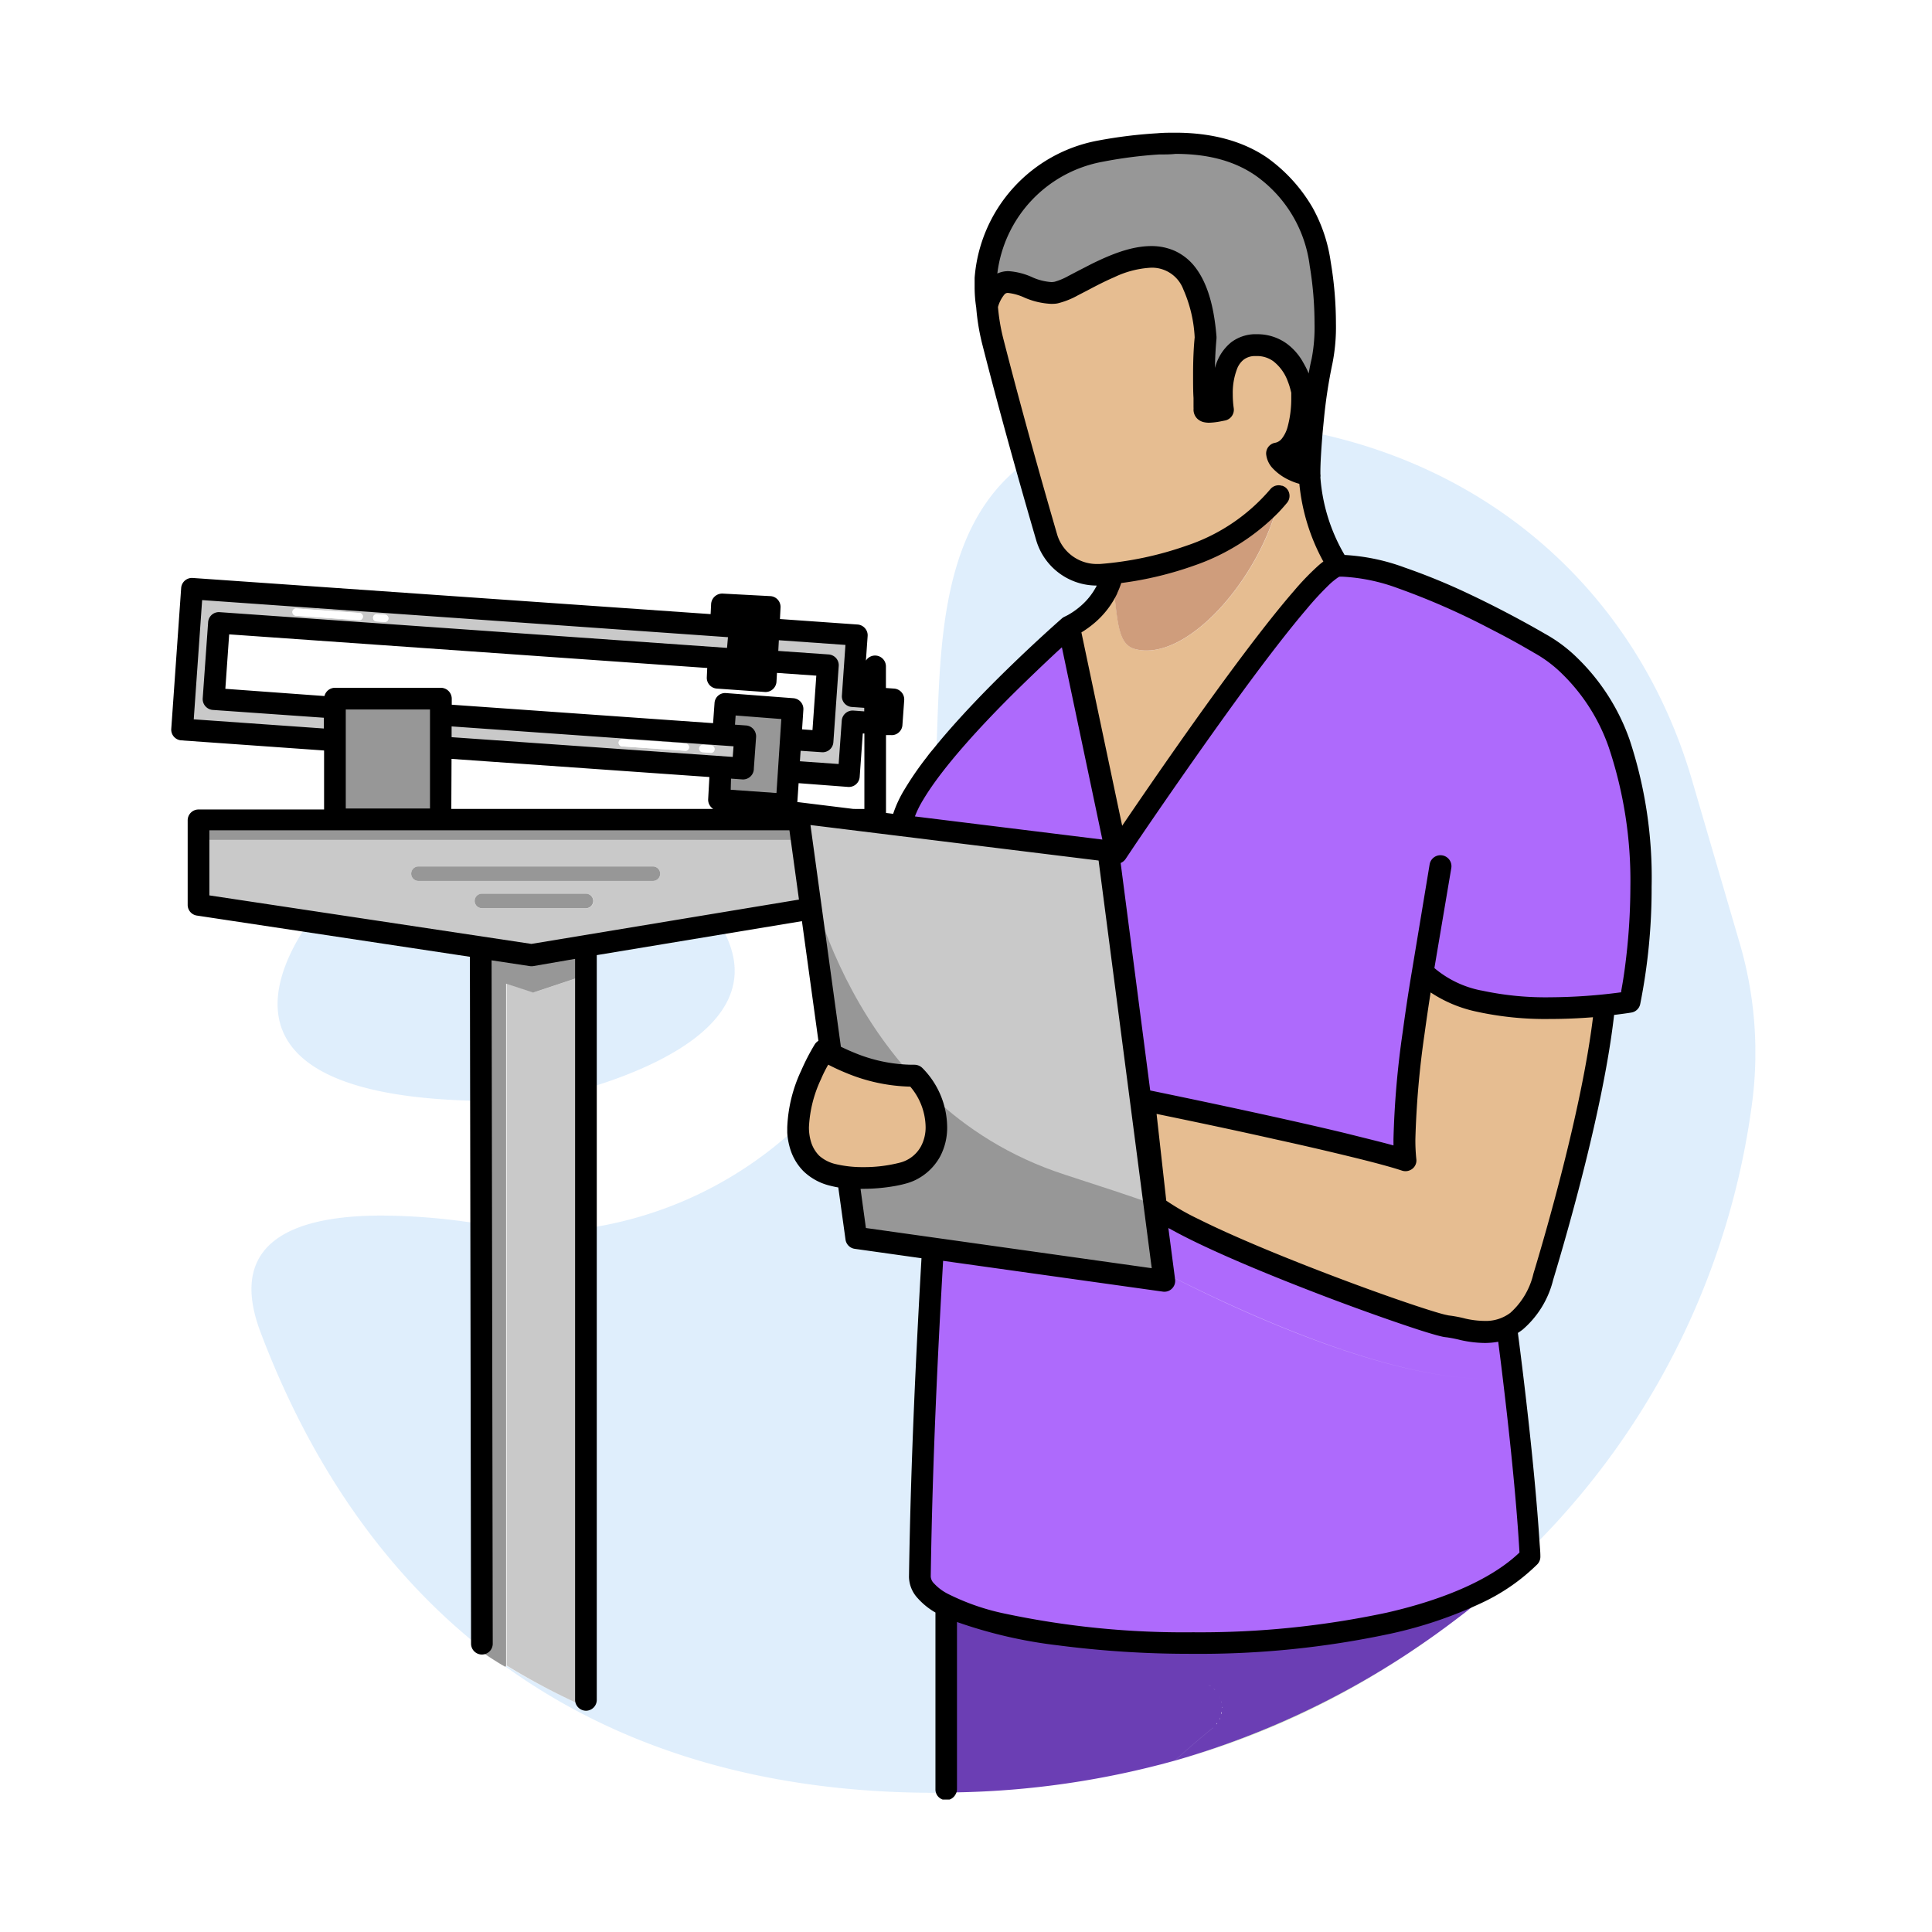
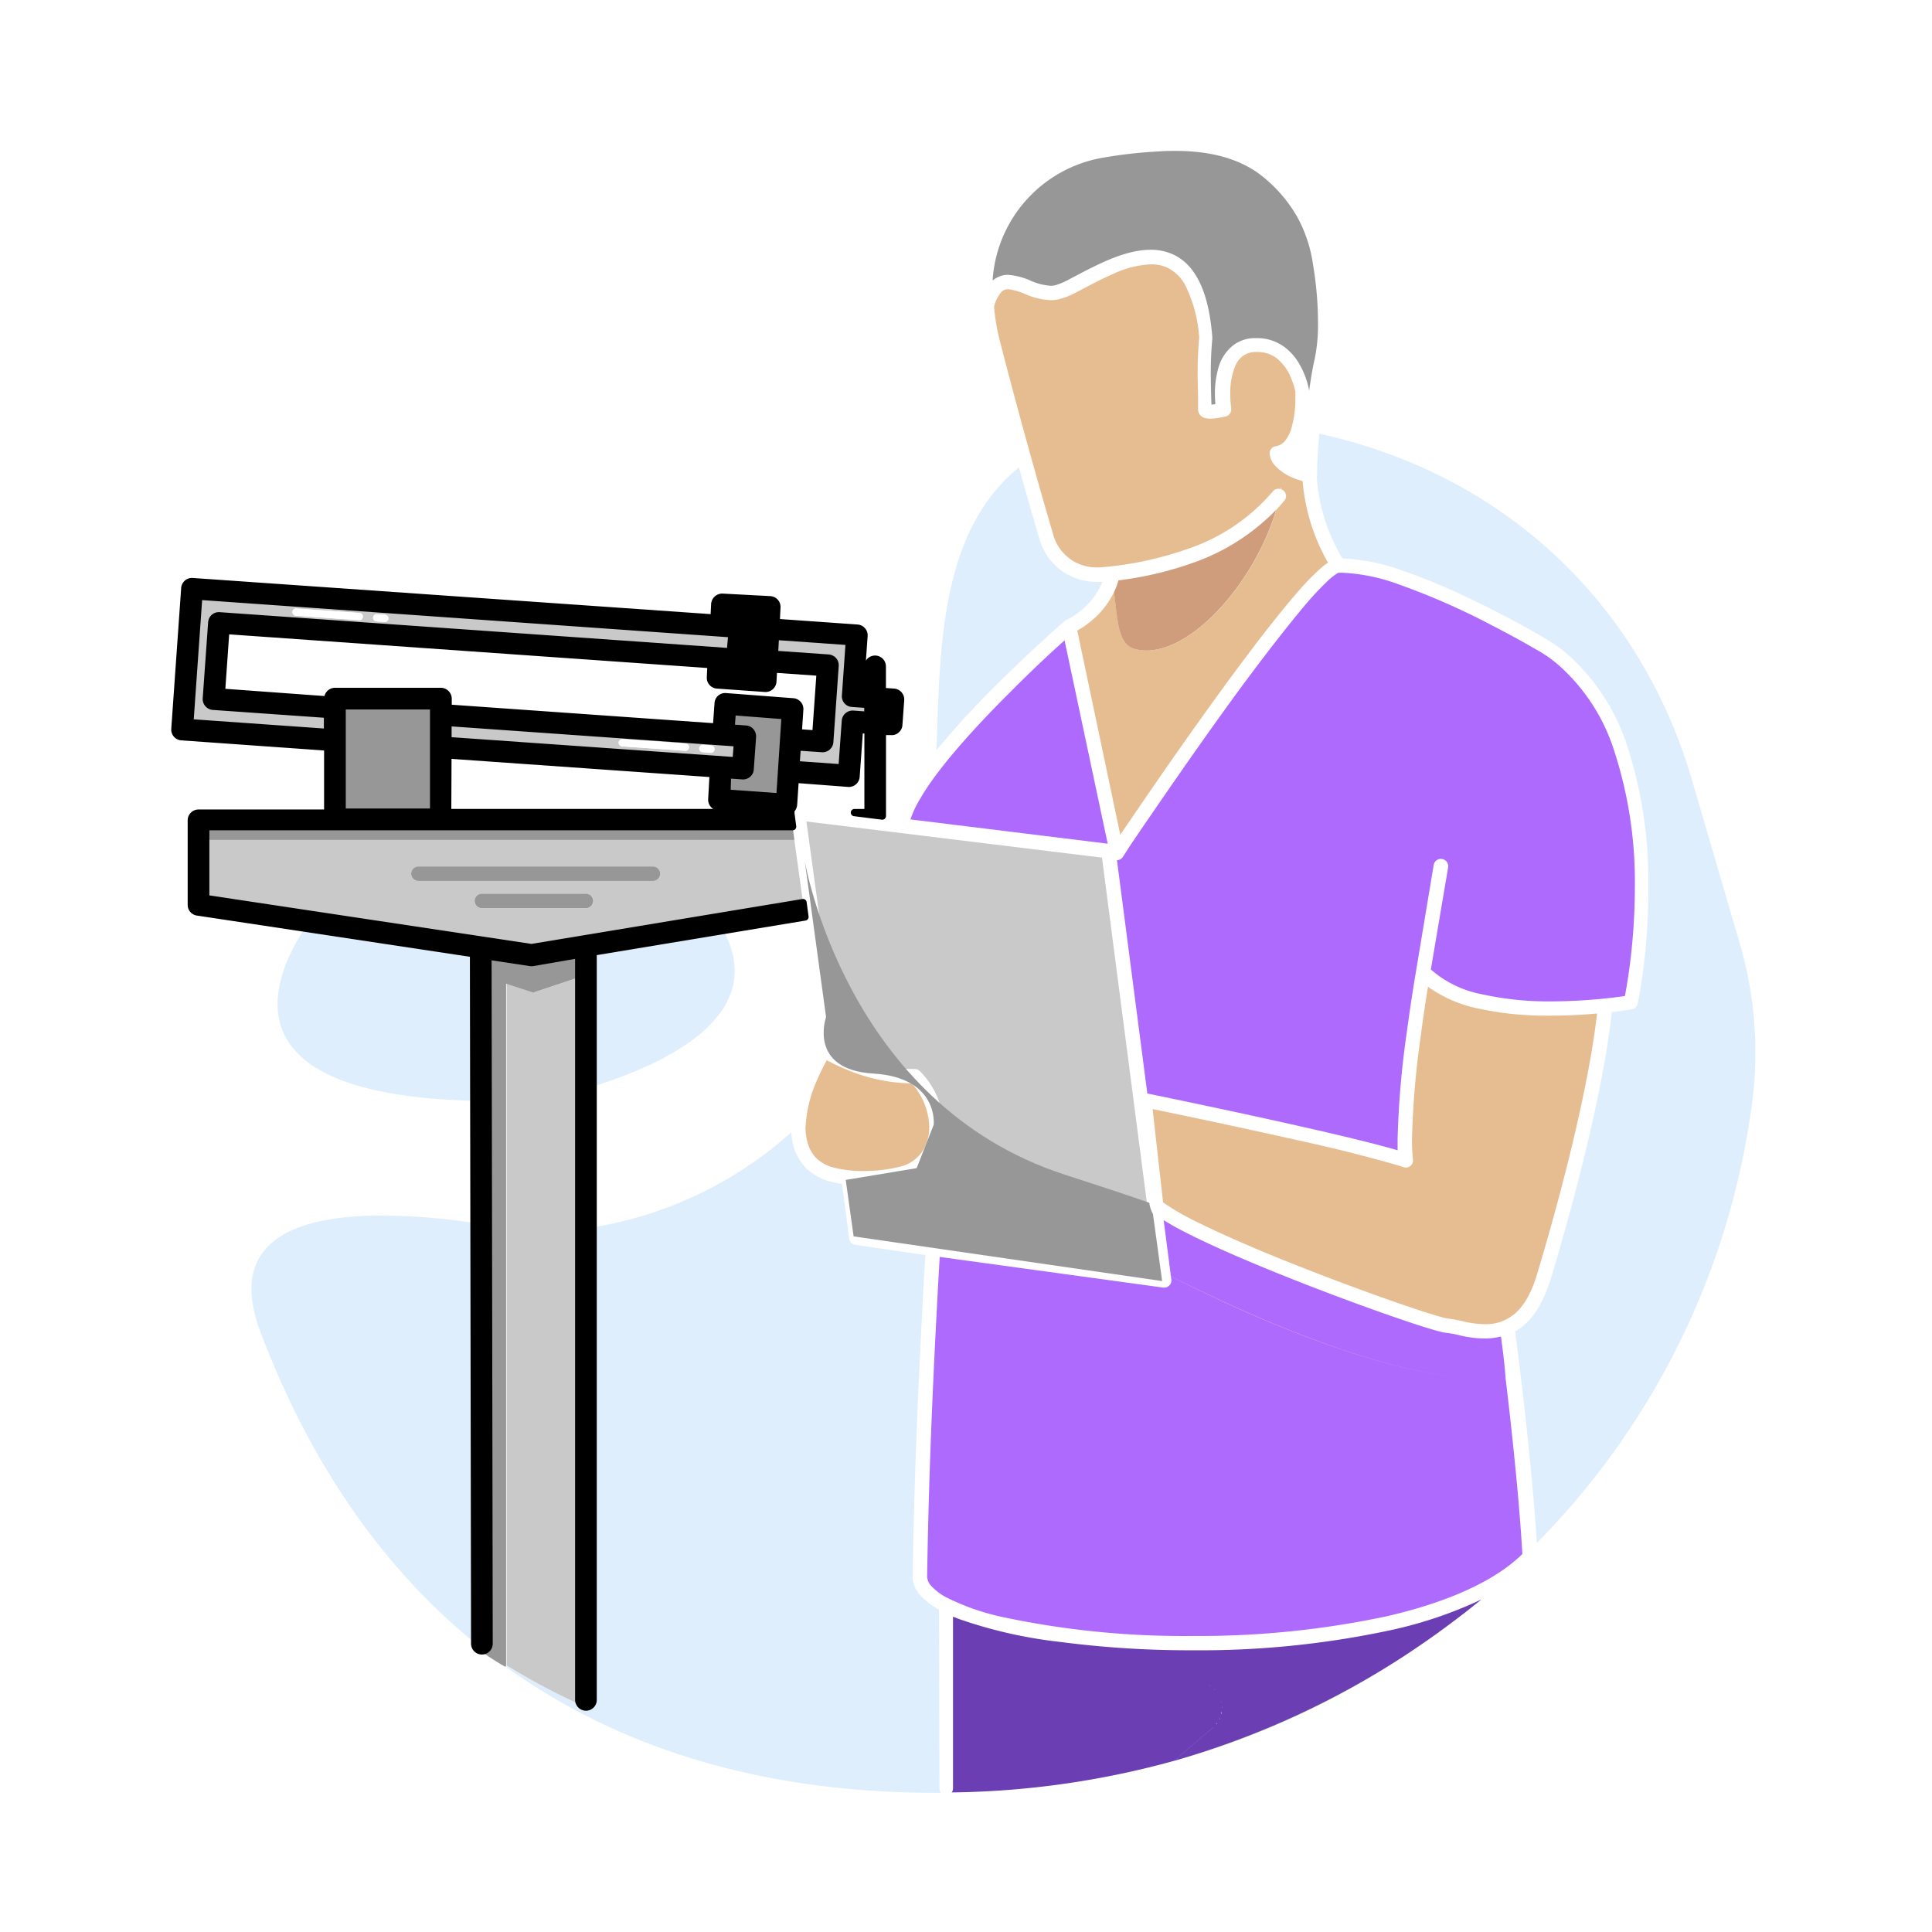
<svg xmlns="http://www.w3.org/2000/svg" fill="none" viewBox="0 0 350 350">
  <path fill="#fff" d="M0 0h350v350H0z" />
  <g clip-path="url(#clip0_2:206)">
    <path d="M131.054 168.588l-23.573 3.93v24.299c12.533-3.904 31.967-12.667 23.573-28.229zm-75.839-.445c-6.404 9.85-14.131 30.206 30.618 31.267v-26.643l-30.618-4.624zm114.904 123.459a12.74 12.74 0 01-3.405-2.62 5.142 5.142 0 01-1.375-3.38c.302-20.814 1.31-41.013 2.292-58.238l-12.677-1.847a1.307 1.307 0 01-1.113-1.114l-1.31-9.929a18.733 18.733 0 01-1.741-.34 9.915 9.915 0 01-4.663-2.411 9.317 9.317 0 01-2.2-3.536 11.816 11.816 0 01-.576-3.066 70.83 70.83 0 01-35.831 17.2v85.628c0 .348-.138.681-.383.927a1.313 1.313 0 01-1.448.273 1.306 1.306 0 01-.434-.309 122.611 122.611 0 01-13.502-7.086v.183l-.629-.354c20.587 14.999 46.674 23.199 78.301 23.199h1.022a1.31 1.31 0 01-.262-.734l-.066-32.446zm22.683-179.052c.099-.085.209-.155.327-.21l.17-.078c.158-.079.393-.197.668-.367.772-.45 1.5-.972 2.174-1.559a12.78 12.78 0 003.562-4.925h-1.152a10.71 10.71 0 01-10.241-7.728c-.996-3.406-2.279-7.86-3.719-12.995-14.616 11.79-14.249 33.822-14.956 51.244 2.763-3.393 5.932-6.851 9.049-10.047 7.282-7.362 14.105-13.322 14.118-13.335zM69.096 220.212c-14.405 0-28.379 3.929-21.922 21.063 8.787 23.277 21.726 42.362 38.816 56.326l-.13-76.053a113.775 113.775 0 00-16.764-1.336zm246.023-49.489l-8.617-29.473c-9.469-32.342-34.417-55.448-67.497-62.68-.249 2.857-.393 5.398-.393 6.76v.55c0 .16-.026.32-.079.472a32.935 32.935 0 004.662 14.802c3.766.186 7.481.95 11.014 2.266a113.622 113.622 0 0111.787 4.886c7.255 3.432 13.096 6.851 13.41 7.06a26.064 26.064 0 015.697 4.218 37.644 37.644 0 019.39 14.658 79.142 79.142 0 014.112 26.421 107.344 107.344 0 01-1.925 21.194 1.31 1.31 0 01-1.061.996s-1.401.236-3.628.498c-1.702 15.719-7.792 37.555-11.079 48.388-1.31 4.257-3.117 7.008-5.238 8.671a8.859 8.859 0 01-1.192.786c.524 4.035 2.986 23.081 3.929 38.328a139.29 139.29 0 0039.091-80.428 70.382 70.382 0 00-2.383-28.373z" fill="#2C90ED" opacity=".15" />
    <path d="M104.849 175.373l-.288 1.795-7.858 2.62-4.911-1.625v123.564a121.58 121.58 0 0013.397 7.113 1.225 1.225 0 01-.353-.877l.013-132.59z" fill="#C9C9C9" />
    <path d="M91.687 301.754V178.203l4.911 1.611 7.858-2.62.288-1.794v-2.437l-8.355 1.375a1.028 1.028 0 01-.406 0l-7.688-1.152.21 124.559a1.307 1.307 0 01-1.31 1.31v.157s2.07 1.415 3.733 2.397l.628.354.131-.209z" fill="#979797" />
    <path d="M37.273 152.162v10.636l50.223 7.585 8.775 1.31 49.202-8.174-1.572-11.397-106.628.04zm68.885 12.378H87.3a1.312 1.312 0 01-1.31-1.31 1.31 1.31 0 011.31-1.309h18.858a1.31 1.31 0 110 2.619zm12.127-4.951H75.802a1.308 1.308 0 01-.926-2.236c.245-.246.578-.384.926-.384h42.483a1.308 1.308 0 01.926 2.236 1.306 1.306 0 01-.926.384z" fill="#C9C9C9" />
    <path d="M37.273 149.83v2.332h106.641l-.314-2.332H37.273z" fill="#979797" />
    <path d="M59.353 132.631v-3.262l-20.731-1.467a1.315 1.315 0 01-1.154-.893 1.303 1.303 0 01-.064-.508l.982-13.781a1.309 1.309 0 011.388-1.218l92.589 6.55.171-3.249h-.249l-96.308-6.785-1.624 22.897 25 1.716zm8.931-21.365l1.48.105a.657.657 0 01-.091 1.31l-1.48-.105a.664.664 0 01-.45-.224.657.657 0 01.541-1.086zm-14.602-1.035l11.446.813a.653.653 0 01.61.7.656.656 0 01-.701.61l-11.446-.813a.664.664 0 01-.45-.224.656.656 0 01.541-1.086zm79.69 27.587l.222-3.222-52.384-3.694v3.262l49.765 3.51 2.397.144zm-9.246-1.807l-11.446-.8a.647.647 0 01-.573-.452.648.648 0 01-.029-.255.66.66 0 01.064-.246.653.653 0 01.377-.327.618.618 0 01.253-.029l11.446.799a.647.647 0 01.573.452.667.667 0 01.029.255.642.642 0 01-.694.603zm4.636.327l-1.48-.105a.67.67 0 01-.248-.064.665.665 0 01-.367-.63.662.662 0 01.224-.457.645.645 0 01.483-.159l1.48.105a.666.666 0 01.448.228.663.663 0 01.154.479.66.66 0 01-.053.259.655.655 0 01-.379.35.63.63 0 01-.262.033v-.039zm11.682-21.011l-.171 3.249 9.809.694a1.309 1.309 0 011.205 1.401l-.969 13.794a1.31 1.31 0 01-1.401 1.205l-4.44-.314-.209 3.248 8.329.59.602-8.515a1.311 1.311 0 011.388-1.218l2.62.196v-1.951l-2.881-.21a1.308 1.308 0 01-1.218-1.388l.694-9.825-13.358-.956z" fill="#C9C9C9" />
    <path d="M159.852 129.841l.472.039.13-1.952-.602-.039v1.952z" fill="#EED0B6" />
    <path d="M78.526 135.395v-7.519H61.959v.262a.483.483 0 010 .144v18.837h16.567v-11.724zm63.659-5.751l-9.586-.733-.209 2.973 2.697.184c.346.026.666.189.892.452.226.262.339.604.313.949l-.393 5.751a.389.389 0 000 .118 1.307 1.307 0 01-1.401 1.205l-2.698-.184-.183 3.328 9.599.668.969-14.711z" fill="#979797" />
    <path d="M134 112.249a1.32 1.32 0 01.901.447 1.305 1.305 0 01.317.954.37.37 0 000 .105l-.301 5.738a1.323 1.323 0 01-.406.95 1.32 1.32 0 01-.969.359l-2.121-.117v.956l6.102.419.563-10.846-6.024-.314v1.309h.184l1.885.131-.131-.091z" fill="#000" />
    <path d="M53.59 111.541l11.447.812a.643.643 0 00.474-.163.66.66 0 00.22-.452.63.63 0 00-.603-.694l-11.446-.813a.645.645 0 00-.476.16.656.656 0 00.385 1.15zm14.603 1.035l1.48.092a.637.637 0 00.474-.155.64.64 0 00.22-.448.656.656 0 00-.603-.707l-1.48-.092a.637.637 0 00-.474.155.64.64 0 00-.22.448.655.655 0 00.603.707zm56.025 22.125l-11.446-.799a.646.646 0 00-.694.602.648.648 0 00.154.479.647.647 0 00.448.228l11.446.799a.655.655 0 00.474-.154.635.635 0 00.22-.448.667.667 0 00-.154-.479.647.647 0 00-.448-.228zm4.636.379l-1.48-.104a.648.648 0 00-.479.154.647.647 0 00-.228.448.645.645 0 00.158.484.668.668 0 00.457.224l1.48.104a.658.658 0 00.092-1.31z" fill="#fff" />
    <path d="M161.987 124.745l-1.493-.105v-3.929a1.967 1.967 0 00-2.668-1.824 1.962 1.962 0 00-.96.789l.314-4.441a1.9 1.9 0 00-.484-1.427 1.935 1.935 0 00-1.31-.669l-14.091-.995.105-2.096a1.955 1.955 0 00-1.117-1.872 1.932 1.932 0 00-.743-.184l-8.643-.459a2.018 2.018 0 00-2.069 1.86l-.092 1.86-93.82-6.549a1.965 1.965 0 00-2.096 1.82l-1.794 25.504a1.954 1.954 0 001.82 2.096l25.865 1.834v10.689H35.963A1.966 1.966 0 0034 148.612v15.3a1.952 1.952 0 001.663 1.951l49.464 7.467.21 124.441a1.966 1.966 0 003.353 1.39c.368-.369.575-.868.575-1.39l-.21-123.799 6.929 1.048c.204.026.41.026.615 0l7.583-1.31v134.253a1.991 1.991 0 002.003 1.951 1.964 1.964 0 001.926-1.965v-134.92l37.821-6.262a.671.671 0 00.421-.257.671.671 0 00.129-.476l-.354-2.62a.645.645 0 00-.262-.432.676.676 0 00-.497-.118l-49.097 8.134-58.343-8.789V150.42H143.6a.633.633 0 00.484-.223.648.648 0 00.158-.524l-.315-2.423a.58.58 0 000-.262c.28-.334.449-.746.485-1.179l.262-3.93 8.971.681a1.961 1.961 0 002.095-1.821l.563-7.859h.288v13.675h-1.768a.66.66 0 00-.694.616.656.656 0 00.616.694l5.028.629a.72.72 0 00.511-.157.735.735 0 00.223-.498v-14.671h.877a1.874 1.874 0 001.428-.472c.387-.331.627-.802.668-1.309l.327-4.546a1.975 1.975 0 00-1.82-2.096zm-84.09 3.786v17.933H62.64v-17.933h15.257zm62.769-5.03l.092-1.598 7.124.498-.694 9.863-1.886-.131.236-3.563a1.965 1.965 0 00-1.807-2.083l-12.193-.93a1.926 1.926 0 00-2.095 1.821l-.262 3.629-47.342-3.341v-1.1a1.98 1.98 0 00-1.965-1.965H60.69a1.97 1.97 0 00-1.912 1.493l-17.955-1.309.694-9.864 86.604 6.091-.078 1.703a1.96 1.96 0 001.833 2.03l8.696.616a1.99 1.99 0 002.095-1.86zm-8.237 17.553l2.043.144a1.947 1.947 0 001.414-.472 1.956 1.956 0 00.681-1.532l.406-5.672a2.017 2.017 0 00-.484-1.428 1.923 1.923 0 00-1.31-.668l-2.03-.144.118-1.664 8.277.642-.878 13.4-8.289-.589.052-2.017zm-50.616-7.506v-1.952l51.074 3.602-.144 1.926-50.93-3.576zm55.003-12.248l-2.279-.157c.122-.071.236-.154.341-.249.378-.337.612-.805.655-1.31l.288-5.672a.517.517 0 000-.157 1.925 1.925 0 00-.485-1.428 1.927 1.927 0 00-1.309-.668l3.208.171-.419 9.47zm-5.107-3.93l-91.908-6.47a1.946 1.946 0 00-1.897 1.079 1.959 1.959 0 00-.199.741l-.982 13.794a1.979 1.979 0 001.82 2.096l20.129 1.414v1.952l-23.573-1.664 1.52-21.6 95.26 6.72-.17 1.938zm13.331 18.641l3.838.261a1.945 1.945 0 001.896-1.079 1.96 1.96 0 00.199-.741l.969-13.794a1.965 1.965 0 00-.471-1.427 2.008 2.008 0 00-1.31-.669l-9.167-.641.104-1.939 12.062.851-.642 9.17a1.913 1.913 0 00.459 1.401c.332.386.802.626 1.309.668l2.279.158v.641l-1.978-.144a1.981 1.981 0 00-2.095 1.821l-.563 7.86-7.02-.498.131-1.899zm-63.24 1.467l46.713 3.287-.222 4.009a1.973 1.973 0 00.916 1.768H81.76l.04-9.064zm74.765-13.676v.55-.55z" fill="#000" />
    <path d="M118.285 156.969H75.802a1.308 1.308 0 00-.926 2.236c.245.246.578.384.926.384h42.483a1.308 1.308 0 00.926-2.236 1.306 1.306 0 00-.926-.384zm-12.127 4.938H87.3a1.308 1.308 0 00-1.31 1.31 1.311 1.311 0 001.31 1.31h18.858a1.31 1.31 0 100-2.62z" fill="#979797" />
    <path d="M255.218 299.448a153.026 153.026 0 01-41.842 19.387 149.701 149.701 0 0041.842-19.387zm10.581-7.558l-.432.327.432-.327zm-4.151 3.065l-2.109 1.546 2.109-1.546zm-3.104 2.175c-.982.681-1.965 1.309-2.947 2.017a39.637 39.637 0 002.947-2.017z" fill="#85DC47" />
    <path d="M251.865 295.335a164.672 164.672 0 01-35.831 3.628 181.37 181.37 0 01-24.136-1.532 83.433 83.433 0 01-18.334-4.192l-.917-.367v31.111a1.19 1.19 0 01-.236.72h.878a157.866 157.866 0 0039.497-5.737c.105-.092 3.117-2.83 6.863-5.895l.078-.078s0 .065-.078.091c-3.746 3.065-6.758 5.803-6.863 5.895l.563-.17a153.873 153.873 0 0041.908-19.387l.366-.249 2.96-2.017.982-.694c.721-.498 1.415-1.022 2.122-1.533 1.244-.917 2.488-1.86 3.719-2.803l.432-.341 2.541-2.03a76.29 76.29 0 01-16.514 5.58zm-30.579 13.099a2.29 2.29 0 000-.262c.013.087.022.174.026.262h-.026zm-.275-.878c0-.078-.066-.17-.105-.262-.039-.091.092.184.131.315l-.026-.053zm-.419-.786l-.184-.275.184.275zm-.511-.641a3.409 3.409 0 00-.393-.367c.146.115.286.237.419.367h-.026zm-.786-.668c-.141-.1-.29-.188-.445-.262.164.073.322.161.471.262h-.026zm-.89-.485a3.761 3.761 0 01.026.013l-.026-.013zm-.983-.288a4.651 4.651 0 00.026 0h-.026zm3.929 4.689a1.637 1.637 0 000-.262.176.176 0 010 .079.89.89 0 01.052.183h-.052zm-1.008 2.974c.064-.082.121-.17.17-.262-.02.089-.046.177-.079.262h-.091zm.55-.891c.049-.102.093-.207.131-.314a3.068 3.068 0 01-.079.314h-.052zm.34-.982c0-.118 0-.223.066-.328.039.079.013.21-.013.328h-.053z" fill="#6B3EB4" />
    <path d="M202.951 151.232c2.148-3.17 6.077-8.947 10.66-15.483 6.941-9.877 15.349-21.444 21.308-28.308a45.507 45.507 0 014.492-4.624c.372-.319.765-.612 1.178-.877a35.735 35.735 0 01-4.61-14.815 9.757 9.757 0 01-2.082-.708 9.165 9.165 0 01-2.868-2.03 3.665 3.665 0 01-1.021-2.161 1.308 1.308 0 011.113-1.389 2.62 2.62 0 001.702-1.009 6.562 6.562 0 001.153-2.331c.48-1.763.713-3.583.694-5.41v-1.074a4.942 4.942 0 00-.105-.511 13.279 13.279 0 00-.563-1.73 8.772 8.772 0 00-2.79-3.929 5.683 5.683 0 00-3.444-1.074h-.406a3.93 3.93 0 00-2.279.773 4.497 4.497 0 00-1.309 1.755 12.636 12.636 0 00-.891 5.056c-.008.876.044 1.752.158 2.62a1.312 1.312 0 01-.983 1.467s-.419.105-.956.197a9.994 9.994 0 01-1.872.21 3.77 3.77 0 01-.773-.08 1.772 1.772 0 01-1.009-.536 1.579 1.579 0 01-.406-1.061v-2.162c0-1.152-.078-2.62-.078-4.296a65.098 65.098 0 01.288-6.55 25.24 25.24 0 00-2.292-8.986 7.334 7.334 0 00-3.536-3.707 6.975 6.975 0 00-2.92-.59 18.328 18.328 0 00-6.954 1.795c-2.37 1.022-4.662 2.306-6.548 3.275a14.135 14.135 0 01-3.366 1.31c-.431.082-.87.122-1.309.118a12.966 12.966 0 01-4.545-1.074c-1-.47-2.071-.776-3.169-.904a1.596 1.596 0 00-1.218.51 6.704 6.704 0 00-1.31 2.62 35.94 35.94 0 001.048 6.223c3.602 14.055 7.413 27.416 9.691 35.197a8.092 8.092 0 007.727 5.842c.227.013.454.013.681 0a62.186 62.186 0 0015.964-3.366 34.663 34.663 0 0015.388-10.401 1.307 1.307 0 011.401-.42l.105-.405v.432a1.31 1.31 0 01.838 1.598 1.304 1.304 0 01-.236.445c-.484.59-.982 1.14-1.48 1.677-4.059 13.82-16.658 27.6-25.589 25.229-2.908-.773-3.117-4.467-3.772-10.388a15.343 15.343 0 01-3.929 5.096 16.218 16.218 0 01-2.763 1.952l7.792 36.992z" fill="#E6BD91" />
    <path d="M232.024 88.605c.008-.14.008-.28 0-.42v.42z" fill="#CD9562" />
    <path d="M205.597 117.58c8.931 2.371 21.53-11.422 25.589-25.229a38.665 38.665 0 01-15.047 9.602 63.002 63.002 0 01-13.515 3.183c-.21.727-.478 1.437-.799 2.122.668 5.855.864 9.536 3.772 10.322z" fill="#CF9D7C" />
    <path d="M278.411 230.966c3.221-10.61 9.167-32.093 10.909-47.353-2.397.209-5.239.38-8.408.38a58.328 58.328 0 01-13.214-1.31 23.745 23.745 0 01-9.01-3.93c0 .262-.092.524-.131.812a272.695 272.695 0 00-1.139 7.86 158.093 158.093 0 00-1.624 18.967c-.011 1.225.05 2.45.183 3.668a1.306 1.306 0 01-1.715 1.388c-1.991-.668-5.422-1.572-9.495-2.62-4.073-1.047-8.84-2.082-13.568-3.13a1541.57 1541.57 0 00-22.394-4.781l1.899 16.911a44.735 44.735 0 006.286 3.615c3.052 1.519 6.771 3.183 10.752 4.873 7.976 3.353 17.025 6.759 23.861 9.169 4.584 1.611 8.264 2.803 9.966 3.236.262.061.524.113.786.157 1.005.128 2.003.316 2.986.563 1.194.279 2.414.429 3.64.445a7.942 7.942 0 005.095-1.624c1.571-1.179 3.156-3.393 4.335-7.296z" fill="#E6BD91" />
    <path d="M192.854 116.008l-1.676 1.52a232.013 232.013 0 00-7.858 7.545c-6.076 6.025-13.096 13.597-16.514 19.439a19.305 19.305 0 00-1.873 3.93l35.739 4.401-7.818-36.835zm79.401 128.725c-.13-1.048-.248-1.912-.34-2.62-.975.253-1.979.377-2.986.367a19.66 19.66 0 01-4.178-.498 22.185 22.185 0 00-2.619-.511 7.575 7.575 0 01-1.087-.196c-.419-.105-.93-.236-1.532-.419-1.192-.354-2.75-.839-4.571-1.454-3.64-1.219-8.355-2.908-13.41-4.808-10.11-3.811-21.53-8.488-28.327-12.156a56.764 56.764 0 01-2.396-1.388l1.309 10.139c13.254 6.733 39.354 18.666 57.23 18.574-17.876.092-43.976-11.789-57.23-18.561l.079.589a1.308 1.308 0 01-1.126 1.467h-.354l-40.48-5.554c-.982 17.16-1.964 37.254-2.279 57.911.036.636.301 1.236.747 1.69a10.32 10.32 0 002.619 2.017 42.591 42.591 0 0010.582 3.681 157.814 157.814 0 0034.05 3.367 163.398 163.398 0 0035.241-3.563c10.477-2.397 19.382-6.157 24.594-11.279-.602-10.479-2.029-23.408-3.038-31.843-.131-1.887-.327-3.537-.498-4.952zm19.88-109.6a34.671 34.671 0 00-8.591-13.532 23.248 23.248 0 00-5.238-3.929l-.589-.341-1.651-.943a190.332 190.332 0 00-5.827-3.118 128.386 128.386 0 00-16.803-7.387 33.807 33.807 0 00-10.175-2.123h-.773a2.158 2.158 0 00-.445.249c-.52.353-1.011.747-1.467 1.179a56.24 56.24 0 00-4.269 4.572c-3.3 3.93-7.347 9.169-11.446 14.71-8.198 11.161-16.632 23.579-19.972 28.478l-1.479 2.305a1.304 1.304 0 01-1.061.576l5.5 42.271c2.619.537 22.041 4.533 35.713 7.794 3.824.917 7.177 1.769 9.626 2.489v-2.004c.172-6.512.731-13.007 1.676-19.452.838-6.222 1.676-11.056 1.676-11.069l3.183-19.151a1.327 1.327 0 112.619.432l-3.13 18.483a19.369 19.369 0 009.167 4.48 55.82 55.82 0 0012.598 1.31 97.469 97.469 0 0013.385-.969l.131-.681a97.05 97.05 0 00.681-4.336 110.5 110.5 0 00.995-14.711 76.653 76.653 0 00-4.034-25.582z" fill="#AE6AFC" />
    <path d="M209.408 230.507l-9.77-75.136-53.55-6.55 5.684 41.354c.72.367 1.65.799 2.724 1.232a28.818 28.818 0 0010.581 2.253h.616a1.311 1.311 0 01.943.38 14.719 14.719 0 014.321 10.204c.013 1.8-.438 3.573-1.309 5.148a9.17 9.17 0 01-5.789 4.506c-.72.196-1.44.353-2.173.484a33.43 33.43 0 01-5.37.446h-1.218l1.153 8.331 53.157 7.348z" fill="#C9C9C9" />
    <path d="M199.638 28.598a24.102 24.102 0 00-19.801 21.915c.006.104.006.21 0 .314a3.852 3.852 0 011.191-.733 4.008 4.008 0 011.611-.302 12.1 12.1 0 014.099 1.074 10.71 10.71 0 003.615.904c.255 0 .51-.026.759-.079a12.12 12.12 0 002.62-1.113c1.217-.616 2.619-1.402 4.243-2.187 3.169-1.56 6.836-3.131 10.477-3.144a9.783 9.783 0 013.994.812 9.037 9.037 0 013.444 2.75c1.991 2.555 3.274 6.459 3.732 12.262v.275a66.825 66.825 0 00-.275 6.47c.014 2.162.079 4.336.118 5.49l.694-.08c0-.484-.065-1.087-.065-1.755-.024-1.547.166-3.09.563-4.585a7.938 7.938 0 012.737-4.322 6.547 6.547 0 013.706-1.31h.563a8.302 8.302 0 014.977 1.572 10.169 10.169 0 012.868 3.327 15.076 15.076 0 011.663 4.61c.301-2.187.629-4.178.982-5.645.437-2.146.644-4.333.616-6.523a63.732 63.732 0 00-.891-10.584 25.377 25.377 0 00-2.868-8.711 25.785 25.785 0 00-7.202-8.03c-3.353-2.305-7.963-3.93-14.878-3.93-.969 0-1.964 0-3.012.092-3.447.178-6.88.568-10.28 1.166z" fill="#979797" />
    <path d="M151.366 211.592a20.75 20.75 0 005.003.551 27.352 27.352 0 006.836-.826 6.672 6.672 0 004.204-3.261 7.99 7.99 0 00.929-3.93 12.221 12.221 0 00-3.169-7.86h-.092a31.625 31.625 0 01-11.563-2.436 39.67 39.67 0 01-3.785-1.782v.105a40.622 40.622 0 00-1.559 3.17 23.787 23.787 0 00-2.239 8.934 9.672 9.672 0 00.485 3.117c.317.959.855 1.83 1.571 2.542a7.149 7.149 0 003.379 1.676z" fill="#E6BD91" />
    <path d="M145.787 155.947s7.373 44.013 47.146 56.864c6.81 2.2 11.786 3.851 15.27 5.082.09.717.317 1.411.668 2.043l1.663 12.143-55.894-8.095-1.428-10.23 12.848-2.135 3.09-7.86s.956-8.554-10.948-9.274c-11.904-.721-8.552-10.23-8.552-10.23l-3.863-28.308z" fill="#979797" />
-     <path d="M295.226 134.033a38.392 38.392 0 00-9.547-14.907 26.712 26.712 0 00-5.815-4.323c-.248-.144-6.102-3.589-13.462-7.073a114.605 114.605 0 00-11.892-4.9 37.107 37.107 0 00-10.922-2.292 32.428 32.428 0 01-4.387-14.081 1.718 1.718 0 000-.564v-.537c0-1.31.144-3.85.38-6.706.078-.878.17-1.795.262-2.725a90.816 90.816 0 011.545-10.1 33.72 33.72 0 00.629-7.243 67.282 67.282 0 00-.943-11.121 28.239 28.239 0 00-3.313-9.89 29.072 29.072 0 00-8.159-8.973c-4.401-3.026-10.019-4.559-16.698-4.559-1.021 0-2.148 0-3.274.105-3.573.213-7.129.65-10.647 1.31a27.403 27.403 0 00-22.42 24.888v1.585a23.874 23.874 0 00.288 3.786 40 40 0 001.165 6.916c1.768 6.943 3.785 14.41 5.985 22.269a1240.36 1240.36 0 003.72 12.981 11.434 11.434 0 0010.869 8.2h.105a12.25 12.25 0 01-2.934 3.72 13.65 13.65 0 01-2.082 1.493c-.262.158-.484.262-.615.328l-.21.105c-.171.077-.33.178-.471.301 0 0-6.836 5.96-14.118 13.414-3.47 3.576-6.548 6.968-9.075 10.099l-.262.314a20.85 20.85 0 00-1.035 1.31 56.703 56.703 0 00-3.929 5.685 21.3 21.3 0 00-2.161 4.585l-17.024-2.096a1.982 1.982 0 00-1.651.59c-.308.322-.49.746-.51 1.192-.01.143-.01.288 0 .432l5.644 41c-.268.166-.497.39-.668.655a40.084 40.084 0 00-2.462 4.768 26.437 26.437 0 00-2.514 10.27v.93c.063 1.106.275 2.198.628 3.248a9.77 9.77 0 002.358 3.799 10.47 10.47 0 004.95 2.62c.406.105.838.196 1.31.275l1.309 9.445a1.963 1.963 0 001.676 1.676l12.088 1.703c-.89 15.523-1.938 35.996-2.266 57.754a5.821 5.821 0 001.559 3.812 12.843 12.843 0 003.235 2.62v32.014c-.006.255.04.509.134.746a1.921 1.921 0 001.778 1.219 1.91 1.91 0 001.624-.865c.225-.319.353-.697.366-1.087v-30.311a84.572 84.572 0 0018.335 4.231 184.84 184.84 0 0023.769 1.532h.445a165.118 165.118 0 0035.962-3.641 77.382 77.382 0 0016.619-5.62 36.191 36.191 0 0010.005-6.955 1.987 1.987 0 00.55-1.467c0-.813-.091-1.638-.144-2.463-.929-14.409-3.169-32.185-3.928-37.988.302-.19.595-.395.877-.615a17.342 17.342 0 005.513-8.999c2.711-8.973 9.168-31.438 11.04-47.995 1.873-.223 3.091-.42 3.143-.433a1.954 1.954 0 001.585-1.519 106.685 106.685 0 002.069-21.286 79.509 79.509 0 00-3.981-26.591zm-127.542 70.093a7.307 7.307 0 01-.852 3.563 6.032 6.032 0 01-3.798 2.934 26.06 26.06 0 01-6.679.812 21.008 21.008 0 01-4.858-.524 6.804 6.804 0 01-3.091-1.545 6.116 6.116 0 01-1.414-2.293 8.952 8.952 0 01-.445-2.882 22.83 22.83 0 012.187-8.697 23.038 23.038 0 011.309-2.62 38.531 38.531 0 003.261 1.506 32.076 32.076 0 0011.603 2.476 11.53 11.53 0 012.777 7.27zm-11.315 11.239a33.25 33.25 0 005.474-.459c.75-.121 1.493-.283 2.226-.484a9.726 9.726 0 001.781-.655 10.208 10.208 0 004.427-4.192 11.164 11.164 0 001.309-5.462 15.351 15.351 0 00-4.518-10.663 2.082 2.082 0 00-1.414-.563h-.59a28.167 28.167 0 01-10.359-2.201 38.372 38.372 0 01-2.37-1.061l-5.513-40.162 52.2 6.432 9.626 73.853-51.782-7.283-.969-7.087.472-.013zm46.045-107.95c.274-.582.51-1.182.708-1.794a63.64 63.64 0 0013.226-3.17 39.297 39.297 0 0015.31-9.668 37.856 37.856 0 001.506-1.702 1.967 1.967 0 00-.236-2.738 2.169 2.169 0 00-.615-.34h-.092a1.95 1.95 0 00-2.095.628 34.055 34.055 0 01-15.113 10.204 61.812 61.812 0 01-15.781 3.34h-.616a7.504 7.504 0 01-7.111-5.37c-2.017-6.93-5.971-20.723-9.678-35.184a35.458 35.458 0 01-1.034-6 6.12 6.12 0 011.152-2.253.778.778 0 01.655-.301c1.03.117 2.033.4 2.973.838a13.666 13.666 0 004.806 1.14c.471 0 .917 0 1.401-.131a14.795 14.795 0 003.523-1.428l1.676-.864c1.48-.786 3.157-1.664 4.872-2.398a17.522 17.522 0 016.679-1.729 6.064 6.064 0 015.841 3.93 24.554 24.554 0 012.056 8.685c-.183 1.86-.288 4.1-.288 6.667 0 1.65 0 3.17.079 4.323v1.663c.011.162.011.324 0 .485.01.563.224 1.102.602 1.52.352.37.809.62 1.31.72.301.063.608.094.916.092a12.4 12.4 0 001.978-.223l.982-.196a1.989 1.989 0 001.493-2.24 17.487 17.487 0 01-.17-2.515 12.02 12.02 0 01.851-4.768 3.922 3.922 0 011.139-1.494 3.367 3.367 0 011.925-.642h.393a5.012 5.012 0 013.025.93 8.106 8.106 0 012.62 3.616c.212.533.387 1.08.524 1.637l.117.459v.982a19.594 19.594 0 01-.668 5.24 5.993 5.993 0 01-1.047 2.109 2.07 2.07 0 01-1.31.76 1.965 1.965 0 00-1.519 2.07 4.38 4.38 0 001.179 2.527 9.673 9.673 0 003.077 2.175c.565.265 1.152.48 1.755.642a36.57 36.57 0 004.348 14.081c-.253.184-.502.38-.746.59a46.372 46.372 0 00-4.545 4.689c-4.924 5.659-12.114 15.208-21.359 28.373a1099.622 1099.622 0 00-9.796 14.212l-7.386-35.027a18.354 18.354 0 002.449-1.781 16.151 16.151 0 004.059-5.318v-.053zm33.736-41.629a10.64 10.64 0 00-3.065-3.55 9.072 9.072 0 00-5.238-1.69h-.707a7.37 7.37 0 00-4.086 1.455 8.707 8.707 0 00-2.947 4.663v.078c0-1.794.118-3.615.275-5.449v-.288c-.458-5.724-1.729-9.837-3.863-12.601a9.849 9.849 0 00-3.706-2.96 10.36 10.36 0 00-4.257-.865c-3.732 0-7.53 1.637-10.752 3.209l-2.776 1.428-1.493.786c-.779.437-1.605.784-2.462 1.035-.198.04-.4.061-.602.065a10.077 10.077 0 01-3.379-.838 12.353 12.353 0 00-4.361-1.14 4.624 4.624 0 00-1.873.354.552.552 0 00-.183.078 23.46 23.46 0 0119.133-20.264 80.363 80.363 0 0110.176-1.31c1.034 0 2.056 0 2.96-.105 5.984 0 10.725 1.31 14.523 3.93a23.585 23.585 0 019.796 16.322 63.55 63.55 0 01.877 10.479 30.03 30.03 0 01-.51 6.327 40.498 40.498 0 00-.55 2.724 15.18 15.18 0 00-.93-1.873zm-65.297 162.626l39.812 5.58a1.935 1.935 0 001.453-.38 1.972 1.972 0 00.76-1.847l-1.218-9.3 1.31.707c7.988 4.296 21.228 9.484 28.405 12.195 4.846 1.821 9.613 3.524 13.437 4.808 1.82.615 3.365 1.113 4.596 1.467.616.183 1.127.327 1.546.419a6.15 6.15 0 001.165.209c.855.128 1.703.298 2.541.511 1.419.321 2.867.492 4.322.511a13.906 13.906 0 002.435-.222l.236 1.873c.17 1.31.38 2.999.603 4.873 1.047 8.697 2.422 21.181 3.012 31.437-4.859 4.651-13.162 8.41-24.058 10.899a161.953 161.953 0 01-35.084 3.55c-11.412.125-22.804-1-33.971-3.354a41.78 41.78 0 01-10.477-3.628 8.863 8.863 0 01-2.502-1.899 1.869 1.869 0 01-.563-1.232c.315-21.417 1.349-41.734 2.24-57.177zm102.778 9.405a7.348 7.348 0 01-4.676 1.48 16.268 16.268 0 01-3.483-.419 22.768 22.768 0 00-3.052-.577l-.72-.157c-1.729-.432-5.435-1.637-9.914-3.209-7.857-2.764-16.763-6.196-23.821-9.169-4.243-1.795-7.858-3.419-10.726-4.86a44.766 44.766 0 01-5.959-3.393l-1.755-15.719c4.06.839 12.717 2.62 21.491 4.598a581.667 581.667 0 0113.554 3.131c4.427 1.074 7.596 1.938 9.443 2.554.493.159 1.03.117 1.493-.118a1.911 1.911 0 001.074-1.978 32.854 32.854 0 01-.171-3.576 162.41 162.41 0 011.65-19.033c.341-2.476.708-5.017 1.114-7.584a24.077 24.077 0 008.394 3.497 58.051 58.051 0 0013.358 1.31c2.462 0 5.029-.105 7.661-.314-2.03 16.74-8.748 39.729-10.791 46.449a13.634 13.634 0 01-4.164 7.087zm-5.239-58.37a18.682 18.682 0 01-8.538-4.074l3.064-18.129a1.99 1.99 0 10-3.929-.642l-3.195 19.256a329.388 329.388 0 00-1.663 10.977 162.535 162.535 0 00-1.69 19.544v1.126c-2.213-.615-5.107-1.309-8.8-2.239-12.874-3.092-30.737-6.786-35.268-7.716l-5.356-41.21c.352-.15.655-.395.877-.707l1.48-2.214c3.261-4.833 11.786-17.277 19.958-28.451 4.597-6.261 8.434-11.187 11.42-14.684a55.096 55.096 0 014.217-4.532c.439-.401.902-.773 1.388-1.114.103-.067.213-.124.328-.17h.484c3.421.177 6.795.875 10.006 2.07a129.49 129.49 0 0116.645 7.296c1.951.995 3.929 2.043 5.801 3.104l1.506.865.144.078.472.275a.729.729 0 00.17.105 23.382 23.382 0 015.094 3.825 34.327 34.327 0 018.421 13.256 75.979 75.979 0 013.929 25.334c-.012 4.872-.34 9.737-.982 14.566a85.741 85.741 0 01-.681 4.31v.21a99.811 99.811 0 01-12.834.903 54.685 54.685 0 01-12.428-1.218h-.04zm-102.647-31.542a17.916 17.916 0 011.52-3.053c3.627-6.091 10.935-13.858 16.422-19.308a390.078 390.078 0 017.858-7.532l.825-.746 7.333 34.83-33.958-4.191z" fill="#000" />
  </g>
  <defs>
    <clipPath id="clip0_2:206">
      <path fill="#fff" transform="translate(31 24)" d="M0 0h287v302H0z" />
    </clipPath>
  </defs>
</svg>